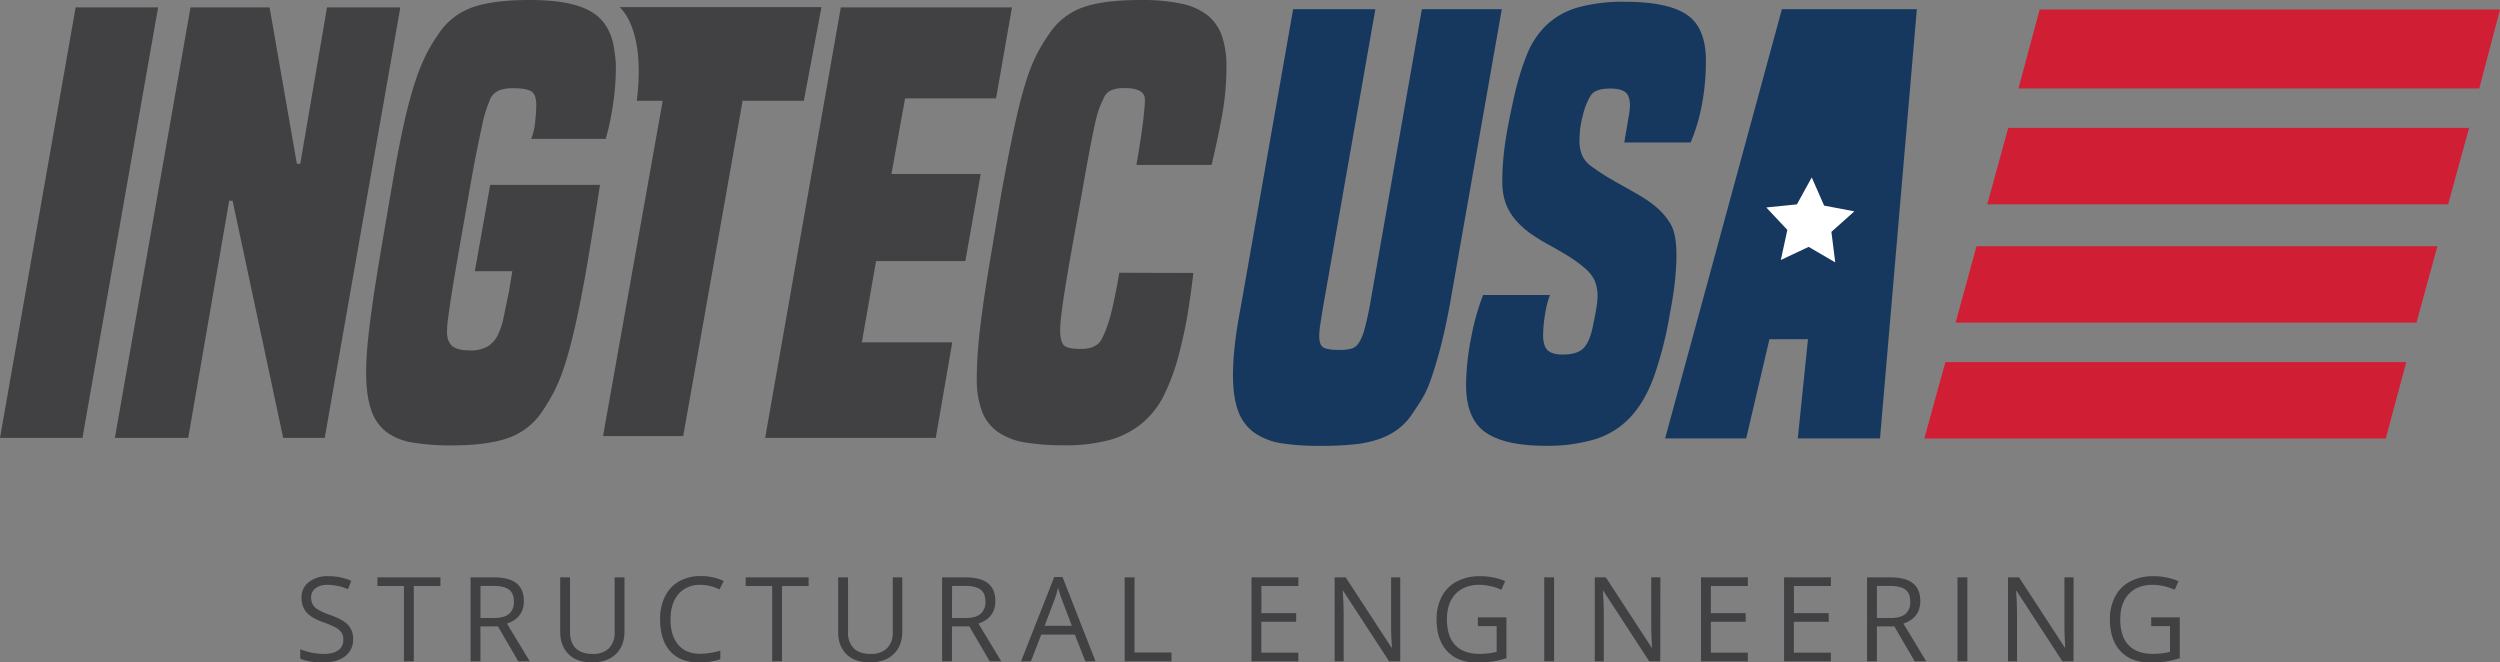
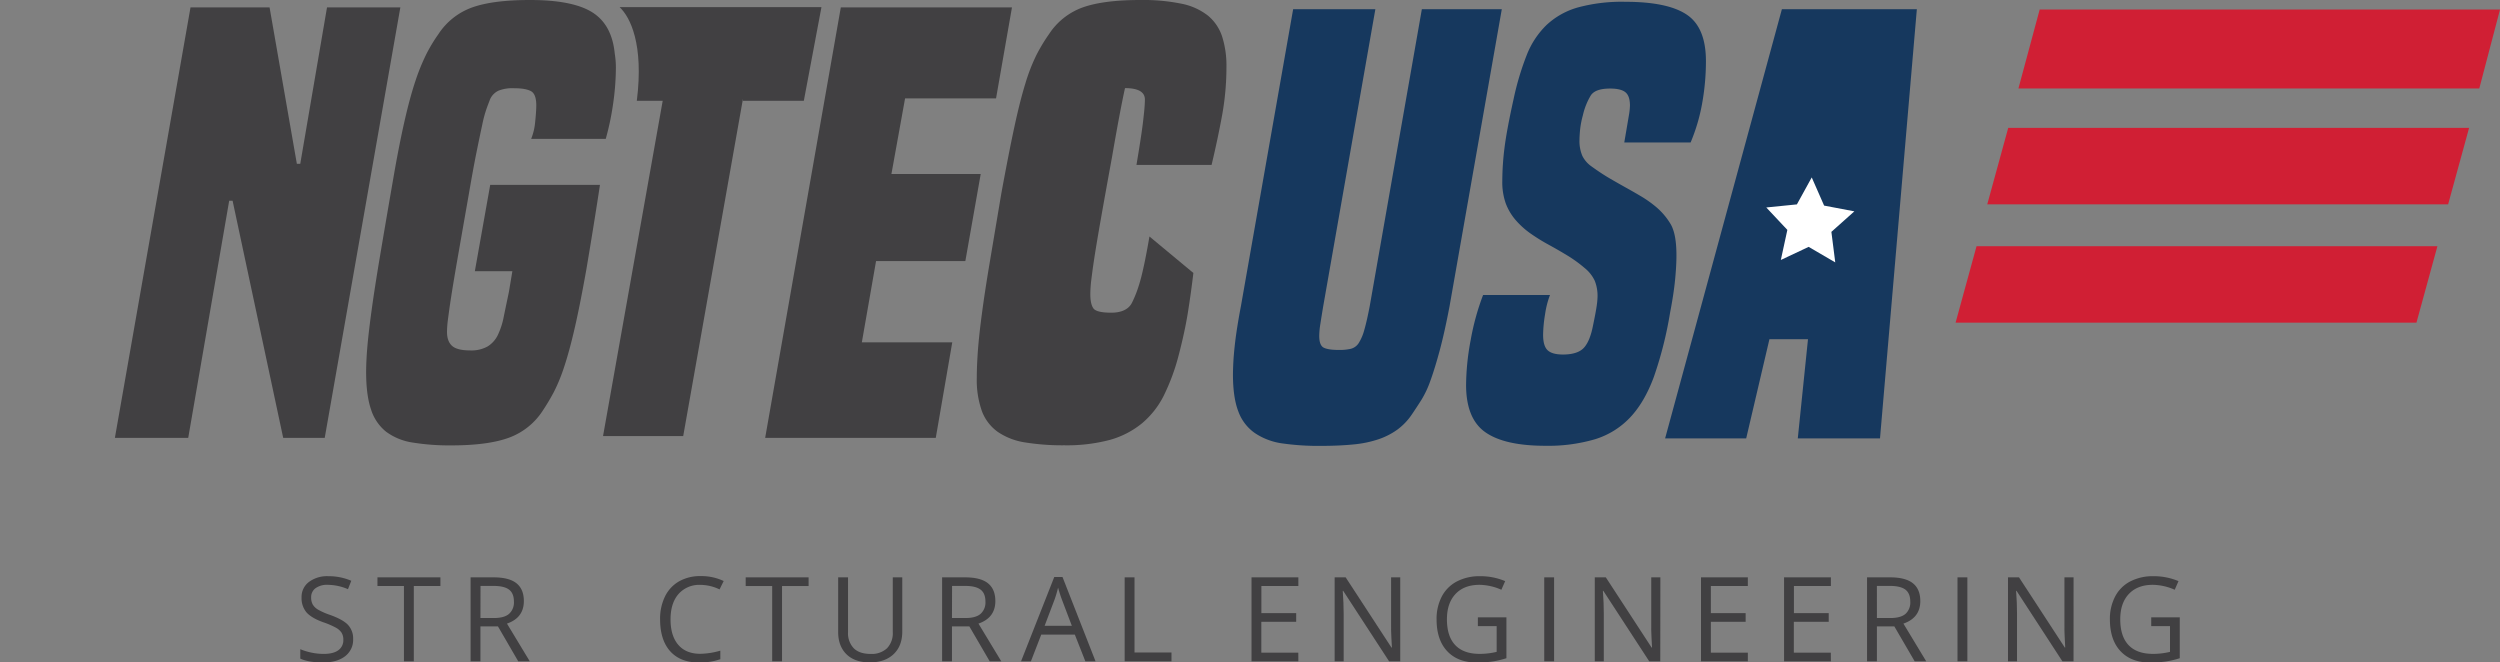
<svg xmlns="http://www.w3.org/2000/svg" viewBox="0 0 1014.11 268.73">
  <rect x="0" y="0" width="1014.11" height="268.73" fill="#808080" stroke="none" />
  <defs>
    <style>.cls-1{fill:#16385e;}.cls-2{fill:#d01f34;}.cls-3{fill:#fff;}.cls-4{fill:#414042;}</style>
  </defs>
  <g id="Capa_2" data-name="Capa 2">
    <g id="Layer_1" data-name="Layer 1">
      <path class="cls-1" d="M576.77,3.72H609.2L588,124.25q-2.07,10.81-4,17.94t-3.68,12a40.91,40.91,0,0,1-3.68,7.93c-1.31,2.07-2.65,4.11-4,6.1a24.86,24.86,0,0,1-5.86,6.09,29.09,29.09,0,0,1-7.71,3.91,44.93,44.93,0,0,1-10.12,2.07q-5.75.57-13.11.58a103.3,103.3,0,0,1-15.64-1A26.43,26.43,0,0,1,509,175.65a18.26,18.26,0,0,1-6.67-8.74q-2.19-5.62-2.19-15.06a112.46,112.46,0,0,1,.69-11.27q.69-6.68,2.53-16.33L524.56,3.72h33.35L536.75,124.25q-.69,4.14-1.15,7.13a32.73,32.73,0,0,0-.46,4.83q0,3.91,1.84,4.83t6.21.92a20.77,20.77,0,0,0,4.72-.46,5.35,5.35,0,0,0,3.22-2.3,19.39,19.39,0,0,0,2.3-5.41c.69-2.37,1.41-5.55,2.18-9.54Z" />
      <path class="cls-1" d="M658.88,57.78q1.38-8.06,1.84-10.81a27.36,27.36,0,0,0,.46-4.14q0-3.91-1.84-5.41t-6.21-1.5c-4,0-6.59.92-7.82,2.76a27.31,27.31,0,0,0-3.22,8.06,36.64,36.64,0,0,0-1.15,6c-.15,1.69-.23,3-.23,3.91a15.41,15.41,0,0,0,1.15,6.56,11.34,11.34,0,0,0,3.68,4.26q4.14,3,7.71,5.06c2.37,1.38,4.6,2.64,6.67,3.79s4.06,2.3,6,3.45a46.24,46.24,0,0,1,5.4,3.8A27.66,27.66,0,0,1,677.74,91c1.53,2.69,2.3,6.86,2.3,12.54q0,4.36-.57,10.12t-2,13.11a155.33,155.33,0,0,1-6.55,26q-3.8,10.35-9.66,16.56A32.83,32.83,0,0,1,647,178.18a67.56,67.56,0,0,1-20.13,2.65q-16.56,0-24.38-5.52T594.71,156a101.37,101.37,0,0,1,1.84-17.94,100.15,100.15,0,0,1,5.06-18.4h27.14a35.88,35.88,0,0,0-2,7.82,55.58,55.58,0,0,0-.8,8.28c0,3.07.61,5.17,1.84,6.32s3.3,1.73,6.21,1.73c4.14,0,7-1,8.63-2.88s2.79-4.86,3.56-8.85q1.15-5.52,1.5-8a30.42,30.42,0,0,0,.34-3.68,16.44,16.44,0,0,0-1.15-6.56,14.69,14.69,0,0,0-4.14-5.17,53.33,53.33,0,0,0-7-5.06q-3.79-2.3-7.59-4.37a75.36,75.36,0,0,1-7.25-4.49,33.16,33.16,0,0,1-6.21-5.63,22.38,22.38,0,0,1-3.91-6.67,25.71,25.71,0,0,1-1.38-9,109.5,109.5,0,0,1,.92-13.69q.92-7.24,3.68-19.67a112.32,112.32,0,0,1,5.29-17.71,34.6,34.6,0,0,1,8-12.19A30.9,30.9,0,0,1,640.13,3,67.94,67.94,0,0,1,659.34.73q17.25,0,25,5.29T692,25.11a96.43,96.43,0,0,1-1.49,16.57,74,74,0,0,1-4.72,16.1Z" />
      <path class="cls-1" d="M729.26,177.84l4.14-40.25H717.76l-9.43,40.25H675.44L722.82,3.72h54.74L762.61,177.84Z" />
      <polygon class="cls-2" points="1005.71 35.88 818.76 35.88 827.38 3.88 1014.11 3.88 1005.71 35.88" />
      <polygon class="cls-2" points="993.07 82.88 806.12 82.88 814.62 51.88 1001.57 51.88 993.07 82.88" />
      <polygon class="cls-2" points="980.22 130.88 793.27 130.88 801.77 99.88 988.72 99.88 980.22 130.88" />
-       <polygon class="cls-2" points="967.77 177.88 780.59 177.88 789.13 146.88 976.08 146.88 967.77 177.88" />
      <polygon class="cls-3" points="734.92 71.97 739.94 83.4 752.21 85.73 742.89 94.05 744.46 106.44 733.67 100.14 722.38 105.46 725.03 93.26 716.48 84.16 728.9 82.91 734.92 71.97" />
-       <polygon class="cls-4" points="0 177.63 30.68 3 64.13 3 33.45 177.63 0 177.63 0 177.63" />
      <polygon class="cls-4" points="114.88 177.63 94.35 81.43 92.97 81.43 76.35 177.63 46.6 177.63 77.28 3 109.35 3 120.42 66.44 121.8 66.44 132.65 3 162.4 3 131.72 177.63 114.88 177.63 114.88 177.63" />
      <path class="cls-4" d="M207.85,110H192.62L198.85,75h44.52q-.69,4.62-2.08,13.38t-3.45,21q-2.55,14.31-4.73,23.77t-4.27,15.68a69.32,69.32,0,0,1-4.15,10.15,85.76,85.76,0,0,1-4.39,7.39,27.66,27.66,0,0,1-13.84,11.18q-8.53,3.12-23.3,3.12a92.77,92.77,0,0,1-15.8-1.16,24,24,0,0,1-10.73-4.38,18.63,18.63,0,0,1-6.11-9q-2-5.78-2-15.23,0-4.16.46-9.81t1.73-15q1.27-9.34,3.57-23t5.77-33.67q2.31-12.93,4.39-21.8t4.15-15a83.23,83.23,0,0,1,4.27-10.5,64.54,64.54,0,0,1,5-8.3A27.36,27.36,0,0,1,191.58,3Q200,0,215,0q17.3,0,25.26,5t9.11,16.73c.15.92.26,1.84.34,2.76s.12,1.93.12,3a104.91,104.91,0,0,1-1,13.73,110,110,0,0,1-3.11,15.11H215.46a23.38,23.38,0,0,0,1.62-6.81c.3-2.84.46-5.11.46-6.8,0-3.08-.74-5-2.2-5.77s-3.73-1.16-6.8-1.16a15.34,15.34,0,0,0-6.35,1,7.1,7.1,0,0,0-3.34,3.35c-.47,1.23-1,2.58-1.5,4a49,49,0,0,0-1.73,6.47q-.93,4.26-2.31,11.07t-3.23,17.64Q187.32,95,185.58,105t-2.65,15.92c-.62,4-1,7-1.27,9a43.22,43.22,0,0,0-.34,4.62q0,3.93,2.07,5.77c1.38,1.23,3.85,1.84,7.39,1.84a13.5,13.5,0,0,0,7-1.61,11,11,0,0,0,4.15-4.62,30.37,30.37,0,0,0,2.42-7.49q.93-4.5,2.08-10l1.39-8.3Z" />
      <polygon class="cls-4" points="310.38 177.63 341.07 3 410.5 3 404.04 39.91 367.14 39.91 361.6 70.59 397.82 70.59 391.59 105.89 355.37 105.89 349.6 138.87 386.28 138.87 379.59 177.63 310.38 177.63 310.38 177.63" />
-       <path class="cls-4" d="M484.09,110.73q-.93,7.84-2.19,15.8t-3.8,17.65a84.8,84.8,0,0,1-6,16.26,35.16,35.16,0,0,1-8.89,11.3,35.63,35.63,0,0,1-13,6.7,67.85,67.85,0,0,1-18.45,2.19,94.87,94.87,0,0,1-15.92-1.16,26.78,26.78,0,0,1-11.07-4.26,18.17,18.17,0,0,1-6.46-8.42,37.7,37.7,0,0,1-2.08-13.61q0-4.86.46-11.08t1.62-14.87q1.14-8.67,3.11-20.42t4.73-28.15q3-16.38,5.31-27.1t4.5-17.77a73.09,73.09,0,0,1,4.49-11.53,69.89,69.89,0,0,1,5.08-8.42A27.4,27.4,0,0,1,439.22,3q8.43-3,23.42-3a77.52,77.52,0,0,1,16.61,1.5A25.28,25.28,0,0,1,490,6.34a18.44,18.44,0,0,1,5.77,8.54,39,39,0,0,1,1.73,12.34,109.24,109.24,0,0,1-1.73,19.37Q494,56.3,491.47,66.9H461q1.16-6.93,1.85-11.54t1-7.61c.23-2,.38-3.58.46-4.73s.11-2.11.11-2.88c-.15-2.92-2.85-4.39-8.07-4.39a13,13,0,0,0-5.88,1,6.29,6.29,0,0,0-2.89,3.35,42.42,42.42,0,0,0-1.73,4,51.61,51.61,0,0,0-1.73,6.35q-.92,4.15-2.19,10.84t-3.11,17.3q-2.78,15.23-4.5,25t-2.65,15.81c-.62,4-1,7.07-1.27,9.22a52.17,52.17,0,0,0-.35,5.31c0,2.76.43,4.73,1.27,5.88s3.26,1.73,7.27,1.73,6.92-1.31,8.3-3.92a46.23,46.23,0,0,0,2.08-4.85q.92-2.53,1.73-5.64c.53-2.09,1.07-4.47,1.61-7.16s1.12-5.8,1.73-9.34Z" />
+       <path class="cls-4" d="M484.09,110.73q-.93,7.84-2.19,15.8t-3.8,17.65a84.8,84.8,0,0,1-6,16.26,35.16,35.16,0,0,1-8.89,11.3,35.63,35.63,0,0,1-13,6.7,67.85,67.85,0,0,1-18.45,2.19,94.87,94.87,0,0,1-15.92-1.16,26.78,26.78,0,0,1-11.07-4.26,18.17,18.17,0,0,1-6.46-8.42,37.7,37.7,0,0,1-2.08-13.61q0-4.86.46-11.08t1.62-14.87q1.14-8.67,3.11-20.42t4.73-28.15q3-16.38,5.31-27.1t4.5-17.77a73.09,73.09,0,0,1,4.49-11.53,69.89,69.89,0,0,1,5.08-8.42A27.4,27.4,0,0,1,439.22,3q8.43-3,23.42-3a77.52,77.52,0,0,1,16.61,1.5A25.28,25.28,0,0,1,490,6.34a18.44,18.44,0,0,1,5.77,8.54,39,39,0,0,1,1.73,12.34,109.24,109.24,0,0,1-1.73,19.37Q494,56.3,491.47,66.9H461q1.16-6.93,1.85-11.54t1-7.61c.23-2,.38-3.58.46-4.73s.11-2.11.11-2.88c-.15-2.92-2.85-4.39-8.07-4.39q-.92,4.15-2.19,10.84t-3.11,17.3q-2.78,15.23-4.5,25t-2.65,15.81c-.62,4-1,7.07-1.27,9.22a52.17,52.17,0,0,0-.35,5.31c0,2.76.43,4.73,1.27,5.88s3.26,1.73,7.27,1.73,6.92-1.31,8.3-3.92a46.23,46.23,0,0,0,2.08-4.85q.92-2.53,1.73-5.64c.53-2.09,1.07-4.47,1.61-7.16s1.12-5.8,1.73-9.34Z" />
      <path class="cls-4" d="M251.32,2.88c4.3,4,9.89,15,7,38h10.5l-24.2,136h32.52L301.38,40.09v.79h24.69L333.2,3V2.88Z" />
      <path class="cls-4" d="M143.25,259.2a8.35,8.35,0,0,1-3.26,7q-3.27,2.52-8.86,2.52-6,0-9.32-1.56v-3.82a25.2,25.2,0,0,0,4.57,1.4,24.18,24.18,0,0,0,4.89.51q4,0,6-1.51a4.93,4.93,0,0,0,2-4.18,5.33,5.33,0,0,0-.71-2.9,6.51,6.51,0,0,0-2.37-2.08,33.48,33.48,0,0,0-5.07-2.17c-3.17-1.13-5.44-2.48-6.79-4a8.89,8.89,0,0,1-2-6.08,7.54,7.54,0,0,1,3-6.27,12.3,12.3,0,0,1,7.82-2.33,23.13,23.13,0,0,1,9.35,1.86L141.15,239a21.1,21.1,0,0,0-8.2-1.77A7.92,7.92,0,0,0,128,238.6a4.43,4.43,0,0,0-1.78,3.75,5.66,5.66,0,0,0,.66,2.9,6.08,6.08,0,0,0,2.2,2.08,27.07,27.07,0,0,0,4.74,2.08c3.57,1.28,6,2.64,7.37,4.1A8.07,8.07,0,0,1,143.25,259.2Z" />
      <path class="cls-4" d="M167.86,268.26h-4V237.72H153.11V234.2h25.54v3.52H167.86Z" />
      <path class="cls-4" d="M194.89,254.1v14.16h-4V234.2h9.34q6.27,0,9.27,2.4t3,7.22q0,6.77-6.85,9.14l9.25,15.3h-4.68L202,254.1Zm0-3.4h5.43q4.2,0,6.15-1.67a6.19,6.19,0,0,0,2-5c0-2.25-.67-3.87-2-4.87s-3.46-1.49-6.4-1.49h-5.15Z" />
-       <path class="cls-4" d="M253.31,234.2v22q0,5.82-3.52,9.16t-9.67,3.33q-6.15,0-9.52-3.36t-3.36-9.22V234.2h4v22.23c0,2.84.77,5,2.33,6.54s3.83,2.29,6.85,2.29A9.08,9.08,0,0,0,247,263a8.83,8.83,0,0,0,2.33-6.58V234.2Z" />
      <path class="cls-4" d="M284.07,237.25A11.17,11.17,0,0,0,275.2,241Q272,244.72,272,251.23q0,6.69,3.14,10.34t8.93,3.64a30.62,30.62,0,0,0,8.13-1.28v3.47a24.9,24.9,0,0,1-8.73,1.33q-7.53,0-11.62-4.57t-4.09-13a20.49,20.49,0,0,1,2-9.22,14.14,14.14,0,0,1,5.69-6.11,17.17,17.17,0,0,1,8.75-2.14,21,21,0,0,1,9.36,2l-1.68,3.4A18,18,0,0,0,284.07,237.25Z" />
      <path class="cls-4" d="M317.23,268.26h-4V237.72H302.48V234.2H328v3.52H317.23Z" />
      <path class="cls-4" d="M366,234.2v22q0,5.82-3.52,9.16t-9.67,3.33q-6.15,0-9.51-3.36T340,256.15V234.2h4v22.23a8.75,8.75,0,0,0,2.33,6.54c1.55,1.53,3.84,2.29,6.85,2.29a9.07,9.07,0,0,0,6.64-2.3,8.83,8.83,0,0,0,2.33-6.58V234.2Z" />
      <path class="cls-4" d="M386.16,254.1v14.16h-4V234.2h9.34q6.27,0,9.26,2.4t3,7.22q0,6.77-6.85,9.14l9.25,15.3h-4.69l-8.25-14.16Zm0-3.4h5.43q4.19,0,6.15-1.67a6.22,6.22,0,0,0,2-5q0-3.37-2-4.87t-6.39-1.49h-5.15Z" />
      <path class="cls-4" d="M440.27,268.26,436,257.43H422.37l-4.19,10.83h-4l13.47-34.2H431l13.4,34.2Zm-5.48-14.4-4-10.55q-.76-2-1.59-4.92a45.47,45.47,0,0,1-1.46,4.92l-4,10.55Z" />
      <path class="cls-4" d="M456.21,268.26V234.2h4v30.48h15v3.58Z" />
      <path class="cls-4" d="M526.67,268.26h-19V234.2h19v3.52h-15v11h14.12v3.5H511.65v12.53h15Z" />
      <path class="cls-4" d="M568,268.26h-4.52l-18.62-28.59h-.18c.24,3.36.37,6.44.37,9.23v19.36h-3.66V234.2h4.47l18.57,28.47h.19c0-.42-.1-1.76-.21-4s-.15-3.9-.12-4.88V234.2H568Z" />
      <path class="cls-4" d="M599.49,250.42h11.58V267a37.15,37.15,0,0,1-5.49,1.31,42.67,42.67,0,0,1-6.48.44q-7.74,0-12.05-4.6t-4.31-12.9a19.53,19.53,0,0,1,2.13-9.31,14.46,14.46,0,0,1,6.14-6.1,19.86,19.86,0,0,1,9.39-2.11,25.76,25.76,0,0,1,10.16,2l-1.54,3.5a22.56,22.56,0,0,0-8.87-2q-6.23,0-9.72,3.71t-3.49,10.27q0,6.9,3.36,10.46t9.89,3.57a29.05,29.05,0,0,0,6.92-.82V254h-7.62Z" />
      <path class="cls-4" d="M626.41,268.26V234.2h4v34.06Z" />
      <path class="cls-4" d="M673.48,268.26H669l-18.62-28.59h-.18q.38,5,.37,9.23v19.36h-3.66V234.2h4.48l18.57,28.47h.18c0-.42-.1-1.76-.21-4s-.15-3.9-.11-4.88V234.2h3.7Z" />
      <path class="cls-4" d="M709,268.26H690V234.2h19v3.52H694v11h14.11v3.5H694v12.53h15Z" />
      <path class="cls-4" d="M742.69,268.26h-19V234.2h19v3.52h-15v11h14.12v3.5H727.66v12.53h15Z" />
      <path class="cls-4" d="M761.36,254.1v14.16h-4V234.2h9.34c4.18,0,7.26.8,9.26,2.4s3,4,3,7.22q0,6.77-6.85,9.14l9.25,15.3h-4.68l-8.25-14.16Zm0-3.4h5.43q4.19,0,6.15-1.67a6.22,6.22,0,0,0,1.95-5q0-3.37-2-4.87t-6.39-1.49h-5.15Z" />
      <path class="cls-4" d="M794.05,268.26V234.2h4v34.06Z" />
      <path class="cls-4" d="M841.12,268.26H836.6L818,239.67h-.18q.38,5,.37,9.23v19.36h-3.66V234.2H819l18.57,28.47h.18c0-.42-.1-1.76-.21-4s-.15-3.9-.11-4.88V234.2h3.7Z" />
      <path class="cls-4" d="M872.63,250.42h11.58V267a37.58,37.58,0,0,1-5.5,1.31,42.67,42.67,0,0,1-6.48.44q-7.74,0-12.05-4.6t-4.31-12.9a19.41,19.41,0,0,1,2.14-9.31,14.38,14.38,0,0,1,6.13-6.1,19.9,19.9,0,0,1,9.4-2.11,25.71,25.71,0,0,1,10.15,2l-1.53,3.5a22.65,22.65,0,0,0-8.88-2q-6.22,0-9.72,3.71t-3.49,10.27q0,6.9,3.36,10.46t9.9,3.57a29.11,29.11,0,0,0,6.92-.82V254h-7.62Z" />
    </g>
  </g>
</svg>